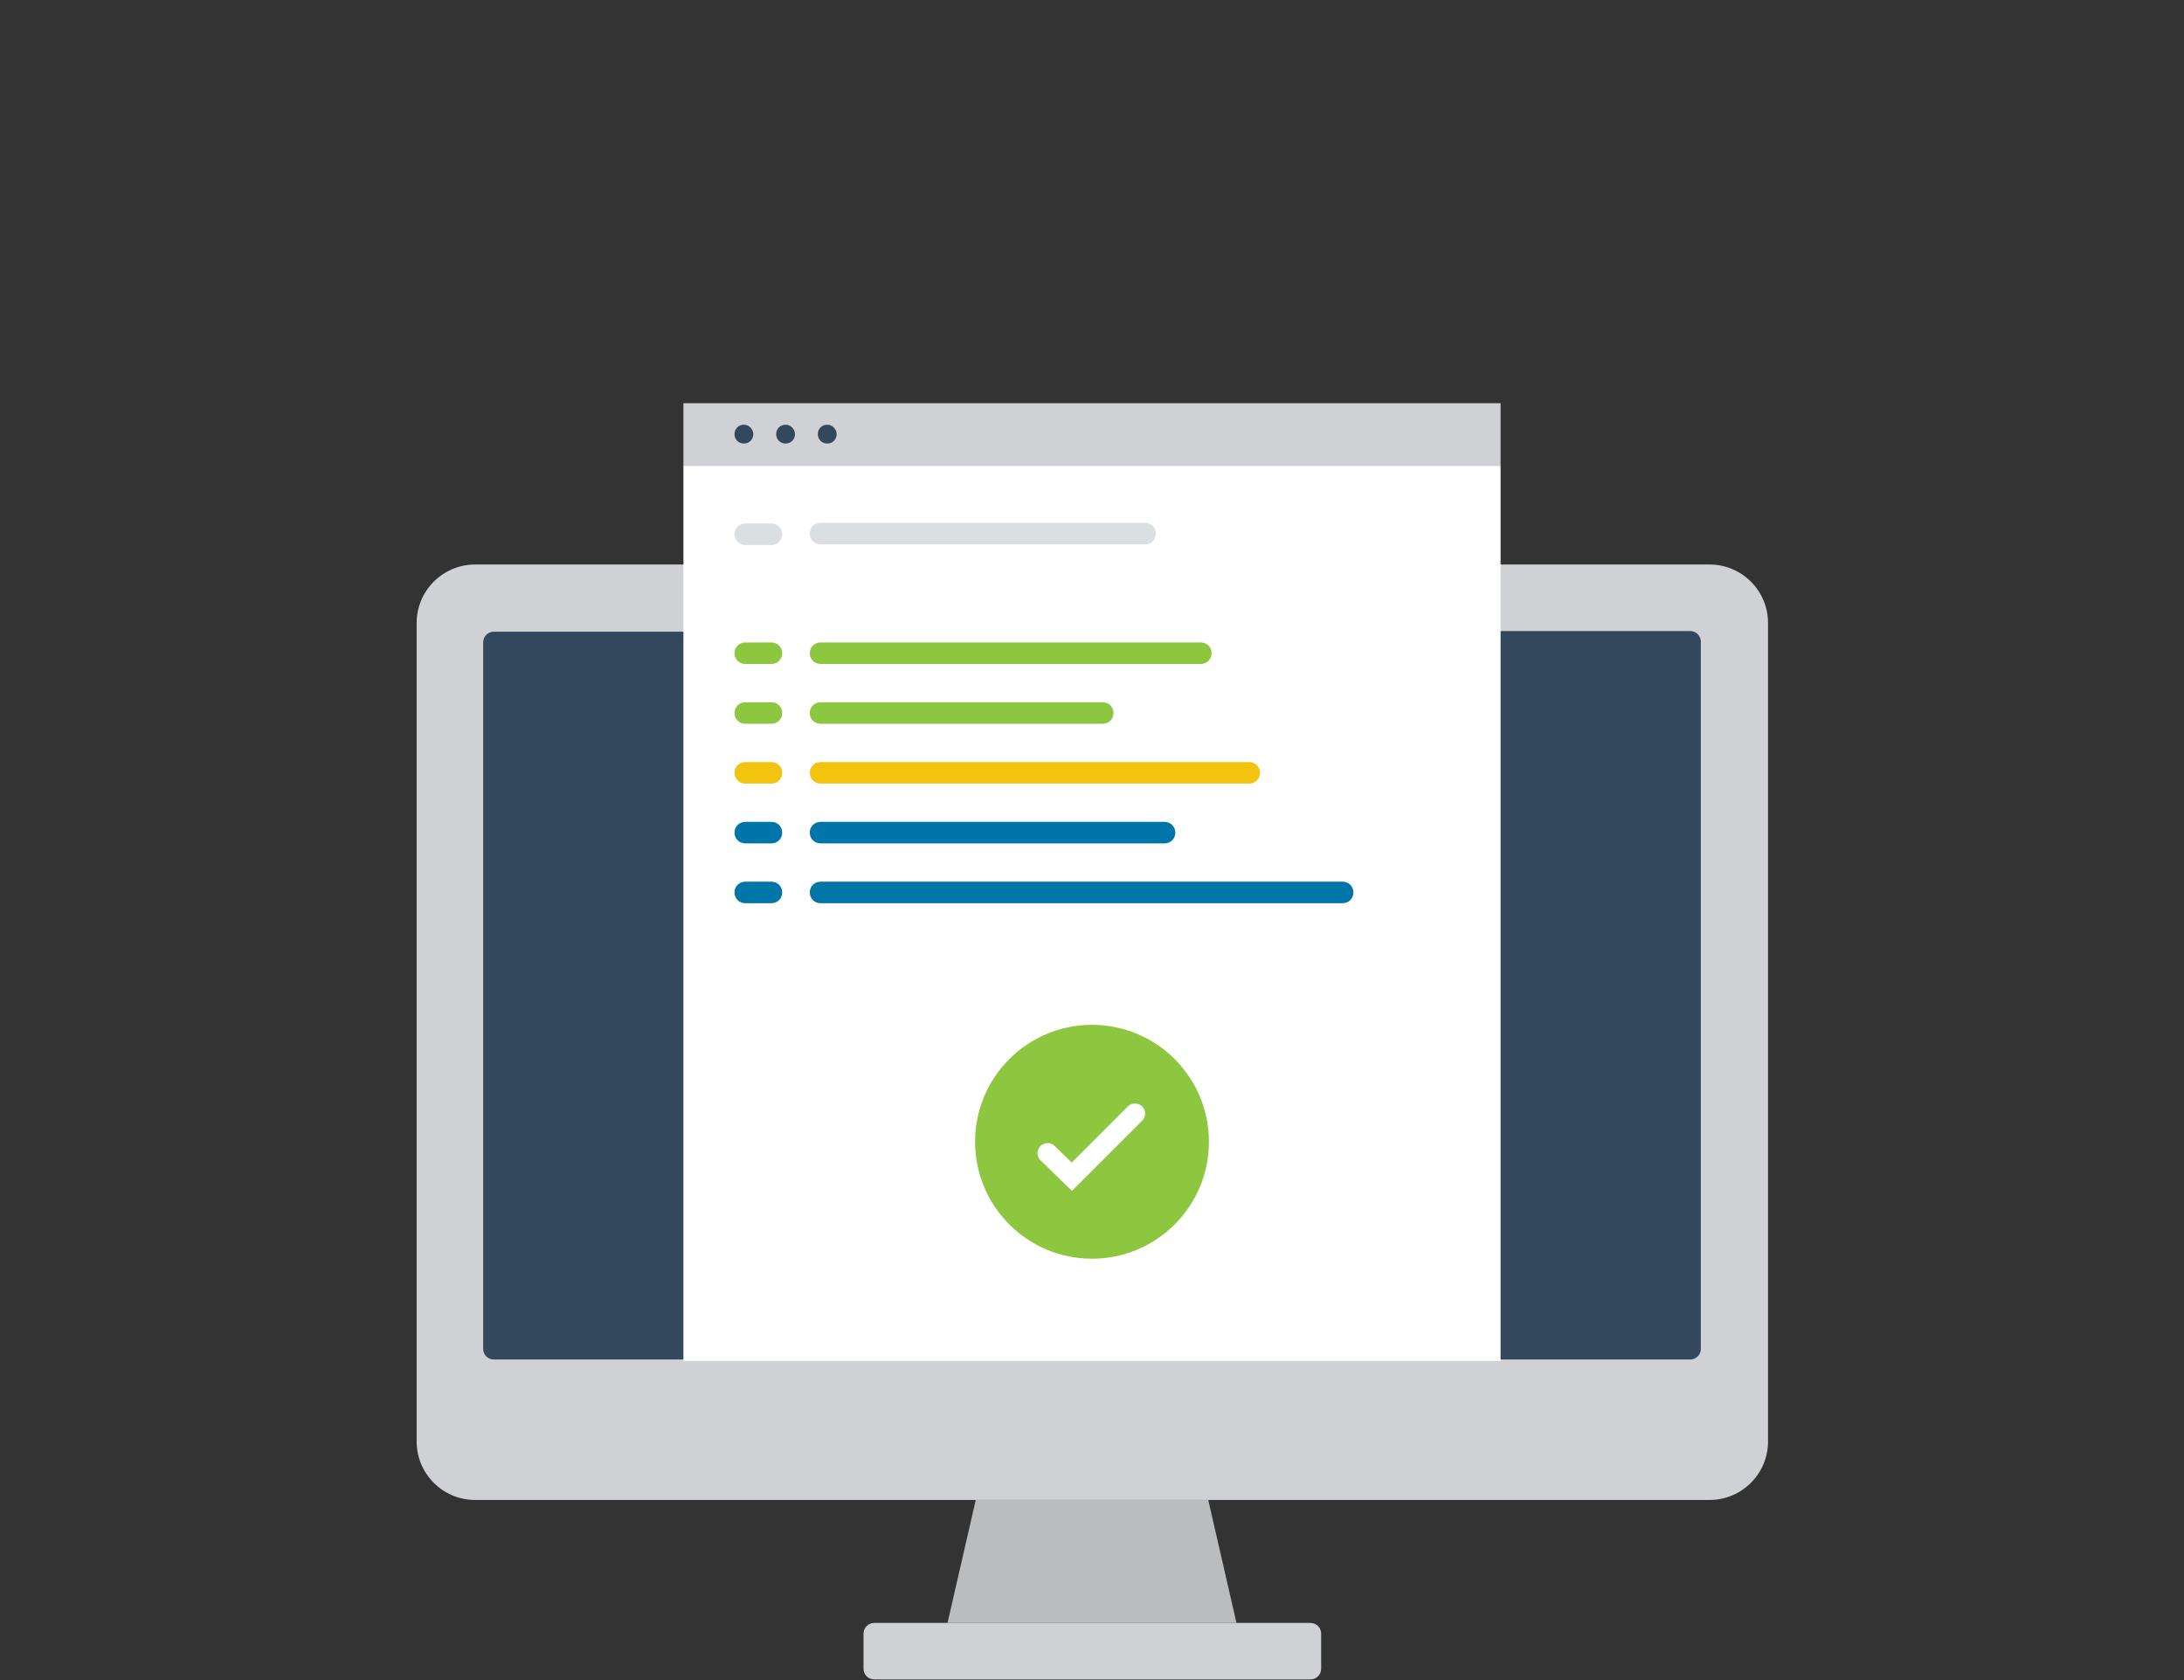
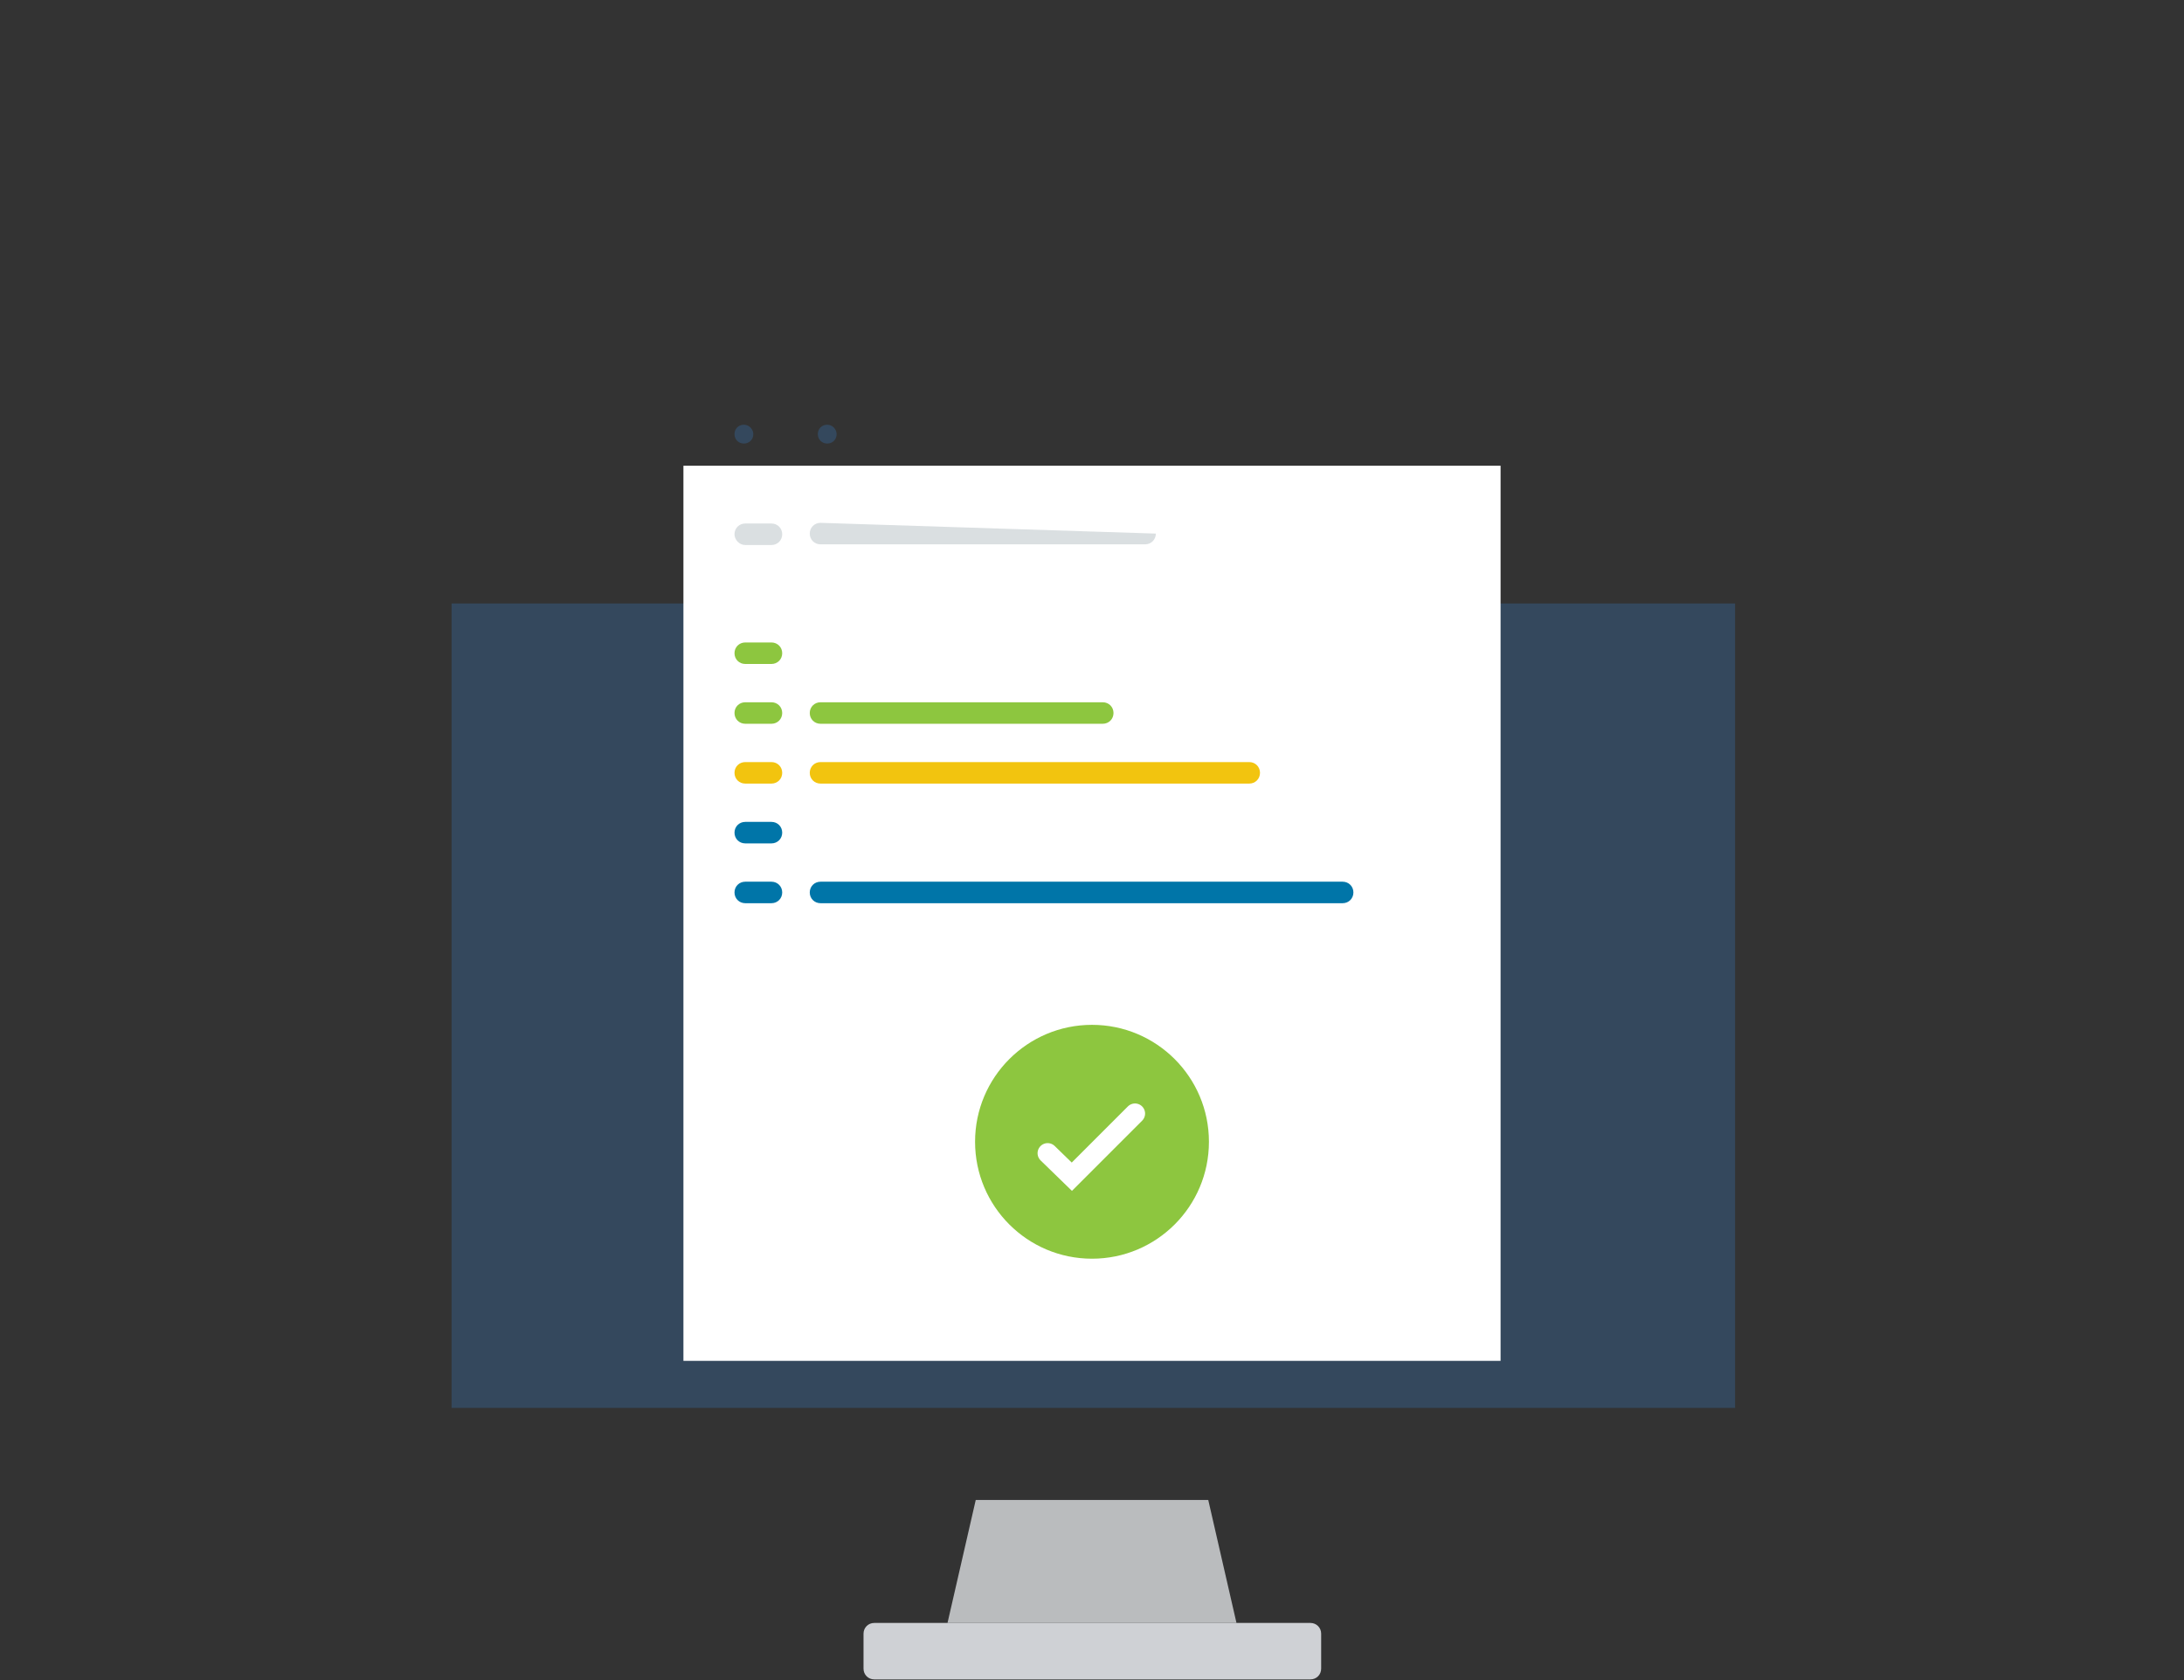
<svg xmlns="http://www.w3.org/2000/svg" enable-background="new 0 0 325 250" viewBox="0 0 325 250">
  <rect x="0" y="0" width="325" height="250" fill="#333333" stroke="none" />
  <path d="m0 0h325v250h-325z" fill="none" />
  <path d="m67.2 89.8h191v119.7h-191z" fill="#34485d" />
-   <path d="m70.7 223.2h74.5 34.7 74.5c4.8 0 8.7-3.9 8.7-8.7v-121.8c0-4.8-3.9-8.7-8.7-8.7h-31.2v9.9h28.3c.9 0 1.6.7 1.6 1.6v105.2c0 .9-.7 1.6-1.6 1.6h-178c-.9 0-1.6-.7-1.6-1.6v-105.1c0-.9.7-1.6 1.6-1.6h28.3v-10h-31.1c-4.8 0-8.7 3.9-8.7 8.7v121.8c0 4.8 3.9 8.7 8.7 8.7z" fill="#cfd1d5" />
  <path d="m101.7 69.3h121.6v133.2h-121.6z" fill="#fff" />
-   <path d="m101.7 60h121.6v9.3h-121.6z" fill="#cfd1d5" />
  <path d="m145.2 223.2-4.2 18.3h43l-4.2-18.3z" fill="#babcbe" />
  <path d="m141 241.5h-10.9c-.9 0-1.6.7-1.6 1.6v5.2c0 .9.7 1.6 1.6 1.6h64.9c.9 0 1.6-.7 1.6-1.6v-5.2c0-.9-.7-1.6-1.6-1.6h-11z" fill="#cfd1d5" />
  <g fill="#34485d">
    <path d="m110.7 63.2c-.8 0-1.4.6-1.4 1.4s.6 1.4 1.4 1.4 1.4-.6 1.4-1.4c0-.7-.6-1.4-1.4-1.4z" />
-     <path d="m116.9 63.2c-.8 0-1.4.6-1.4 1.4s.6 1.4 1.4 1.4 1.4-.6 1.4-1.4c0-.7-.6-1.4-1.4-1.4z" />
    <path d="m123.1 63.2c-.8 0-1.4.6-1.4 1.4s.6 1.4 1.4 1.4 1.4-.6 1.4-1.4c0-.7-.6-1.4-1.4-1.4z" />
  </g>
  <path d="m110.9 81.1h3.9c.9 0 1.6-.7 1.6-1.6s-.7-1.6-1.6-1.6h-3.9c-.9 0-1.6.7-1.6 1.6 0 .8.7 1.6 1.6 1.6z" fill="#dadfe1" />
  <path d="m110.9 98.8h3.9c.9 0 1.6-.7 1.6-1.6s-.7-1.6-1.6-1.6h-3.9c-.9 0-1.6.7-1.6 1.6s.7 1.6 1.6 1.6z" fill="#8dc63f" />
  <path d="m110.9 107.7h3.9c.9 0 1.6-.7 1.6-1.6s-.7-1.6-1.6-1.6h-3.9c-.9 0-1.6.7-1.6 1.6s.7 1.6 1.6 1.6z" fill="#8dc63f" />
  <path d="m110.9 116.6h3.9c.9 0 1.6-.7 1.6-1.6s-.7-1.6-1.6-1.6h-3.9c-.9 0-1.6.7-1.6 1.6s.7 1.6 1.6 1.6z" fill="#f2c40f" />
  <path d="m110.9 125.5h3.9c.9 0 1.6-.7 1.6-1.6s-.7-1.6-1.6-1.6h-3.9c-.9 0-1.6.7-1.6 1.6s.7 1.6 1.6 1.6z" fill="#0075a8" />
  <path d="m110.9 134.4h3.9c.9 0 1.6-.7 1.6-1.6s-.7-1.6-1.6-1.6h-3.9c-.9 0-1.6.7-1.6 1.6s.7 1.6 1.6 1.6z" fill="#0075a8" />
-   <path d="m122.1 77.8c-.9 0-1.6.7-1.6 1.6s.7 1.6 1.6 1.6h48.3c.9 0 1.6-.7 1.6-1.6s-.7-1.6-1.6-1.6z" fill="#dadfe1" />
-   <path d="m122.1 95.6c-.9 0-1.6.7-1.6 1.6s.7 1.6 1.6 1.6h56.6c.9 0 1.6-.7 1.6-1.6s-.7-1.6-1.6-1.6z" fill="#8dc63f" />
+   <path d="m122.1 77.8c-.9 0-1.6.7-1.6 1.6s.7 1.6 1.6 1.6h48.3c.9 0 1.6-.7 1.6-1.6z" fill="#dadfe1" />
  <path d="m122.1 107.7h42c.9 0 1.6-.7 1.6-1.6s-.7-1.6-1.6-1.6h-42c-.9 0-1.6.7-1.6 1.6s.7 1.6 1.6 1.6z" fill="#8dc63f" />
  <path d="m122.1 116.6h63.8c.9 0 1.6-.7 1.6-1.6s-.7-1.6-1.6-1.6h-63.8c-.9 0-1.6.7-1.6 1.6s.7 1.6 1.6 1.6z" fill="#f2c40f" />
-   <path d="m122.1 125.5h51.2c.9 0 1.6-.7 1.6-1.6s-.7-1.6-1.6-1.6h-51.2c-.9 0-1.6.7-1.6 1.6s.7 1.6 1.6 1.6z" fill="#0075a8" />
  <path d="m122.1 134.4h77.7c.9 0 1.6-.7 1.6-1.6s-.7-1.6-1.6-1.6h-77.7c-.9 0-1.6.7-1.6 1.6s.7 1.6 1.6 1.6z" fill="#0075a8" />
  <circle cx="162.5" cy="169.9" fill="#8dc63f" r="17.4" />
  <path d="m155.9 171.6 3.6 3.5 9.4-9.4" fill="none" stroke="#fff" stroke-linecap="round" stroke-miterlimit="10" stroke-width="3" />
</svg>